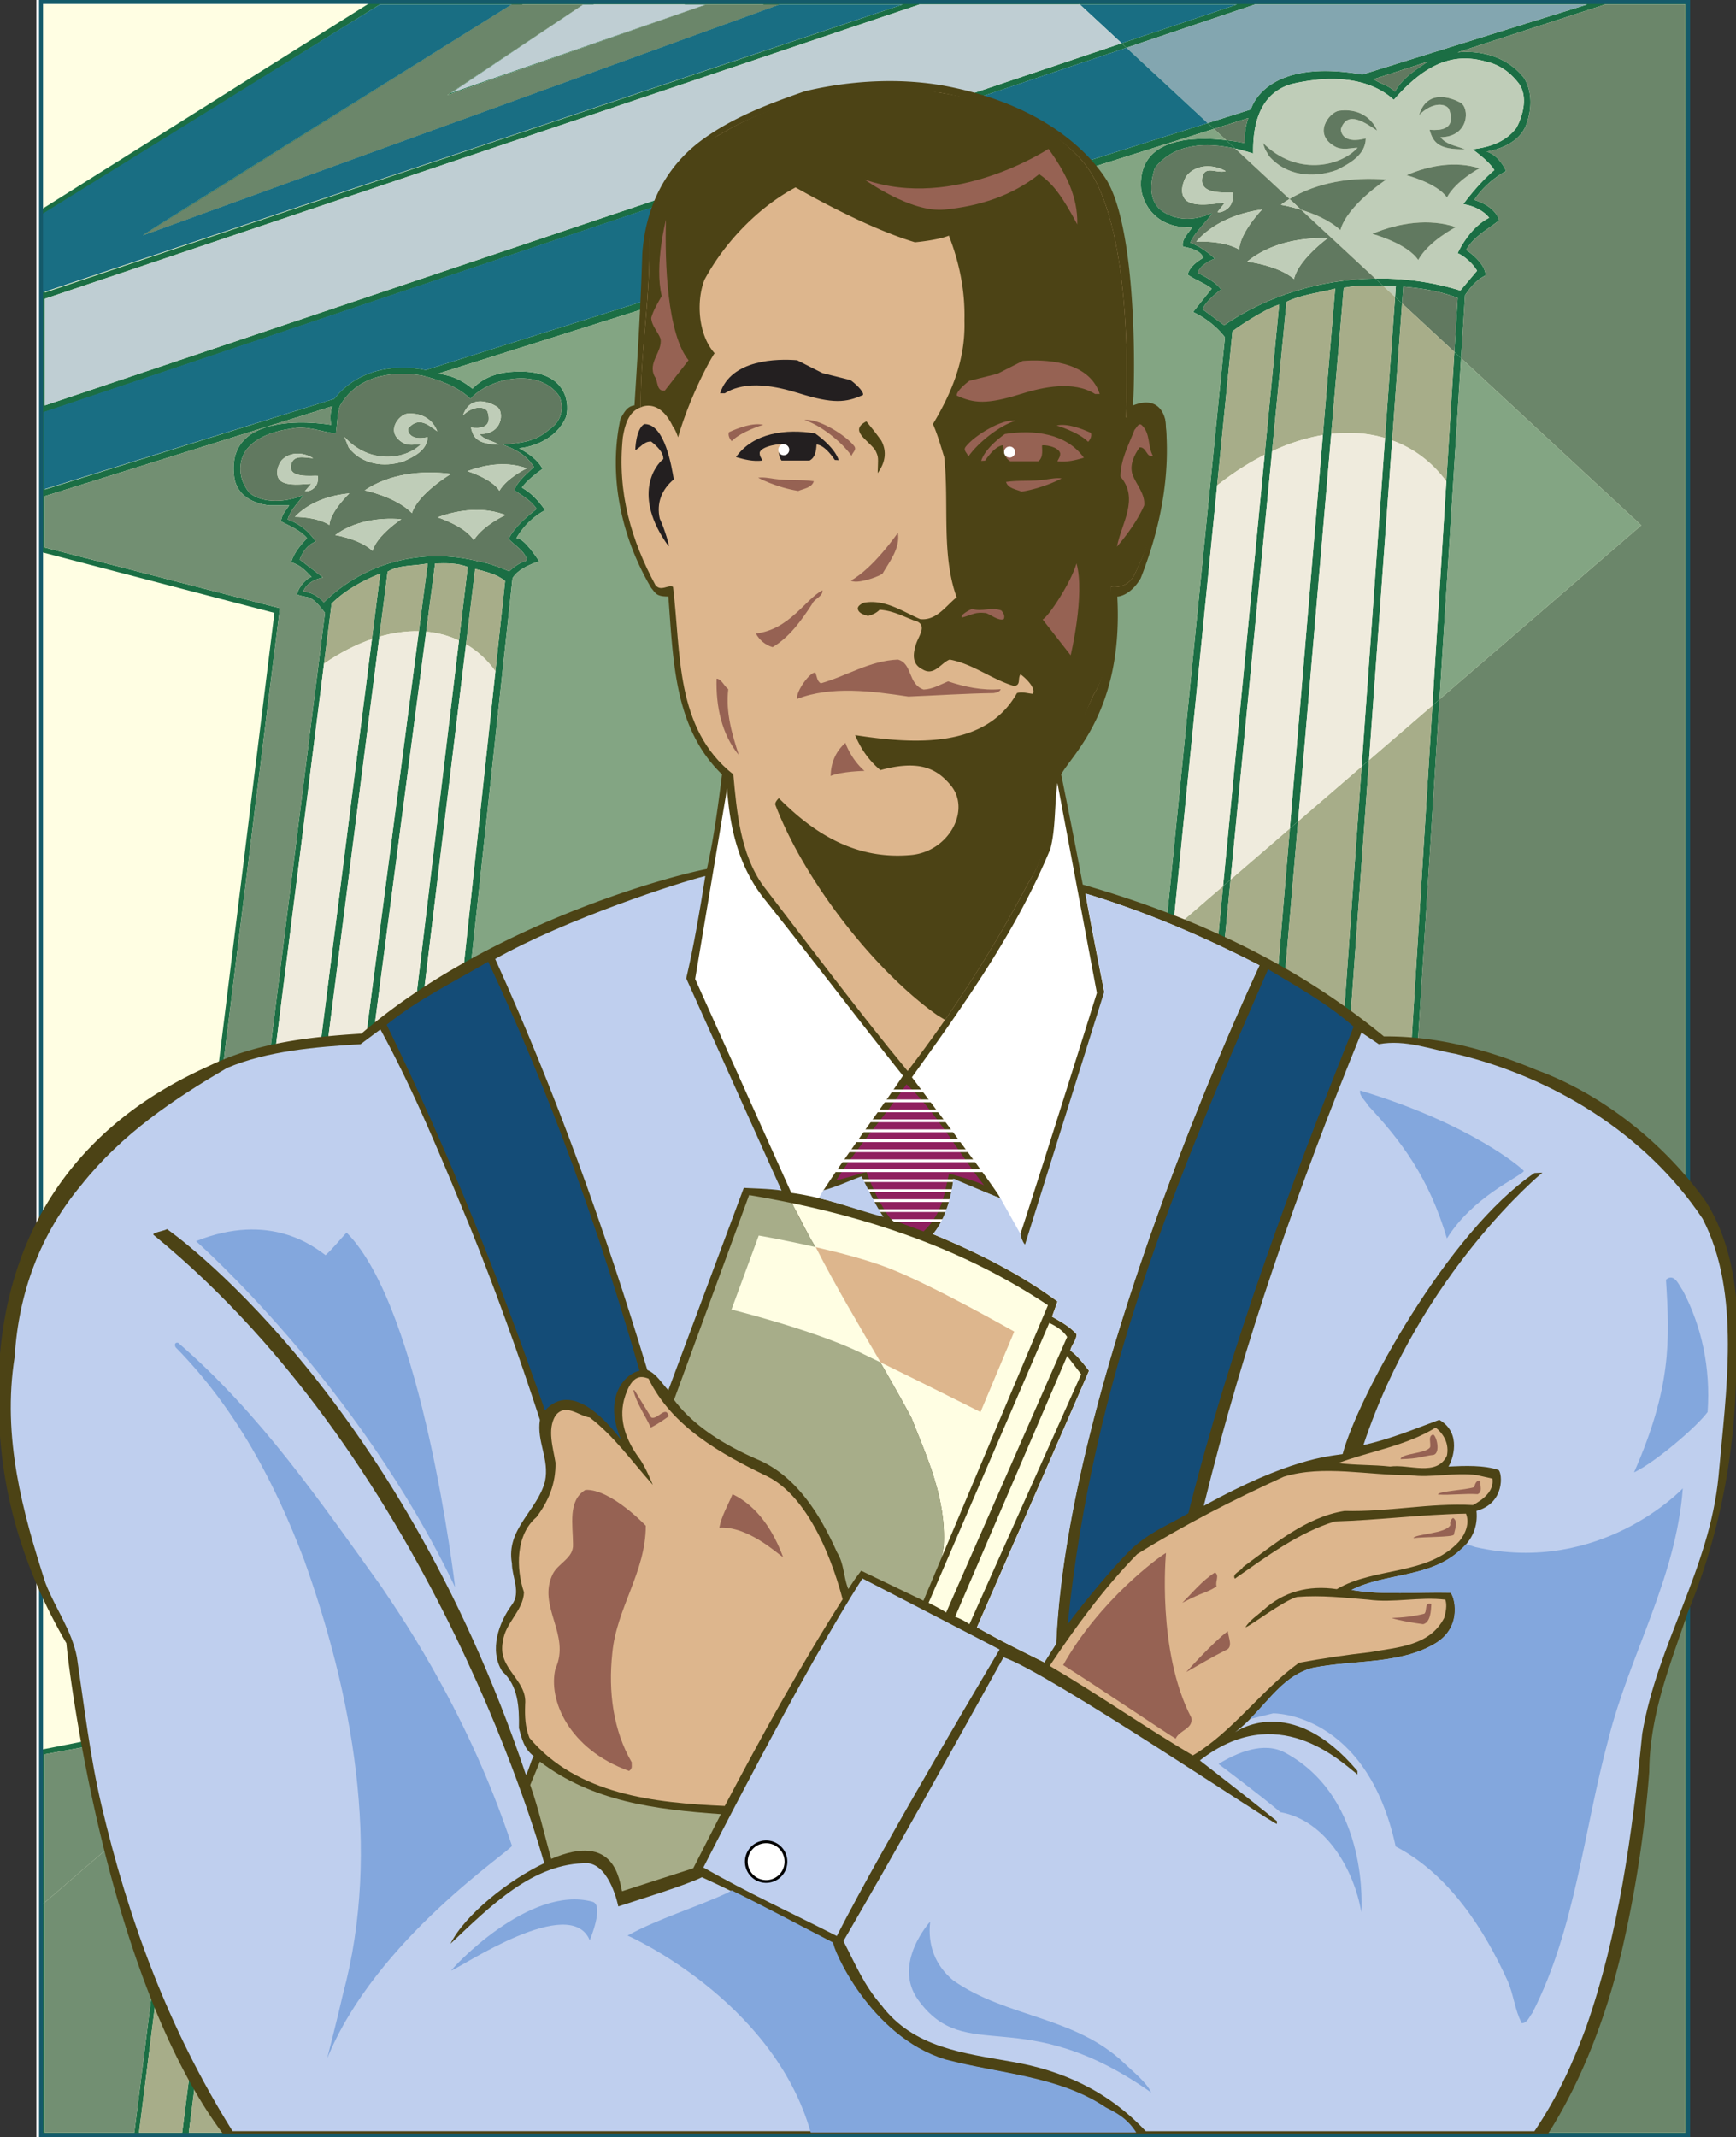
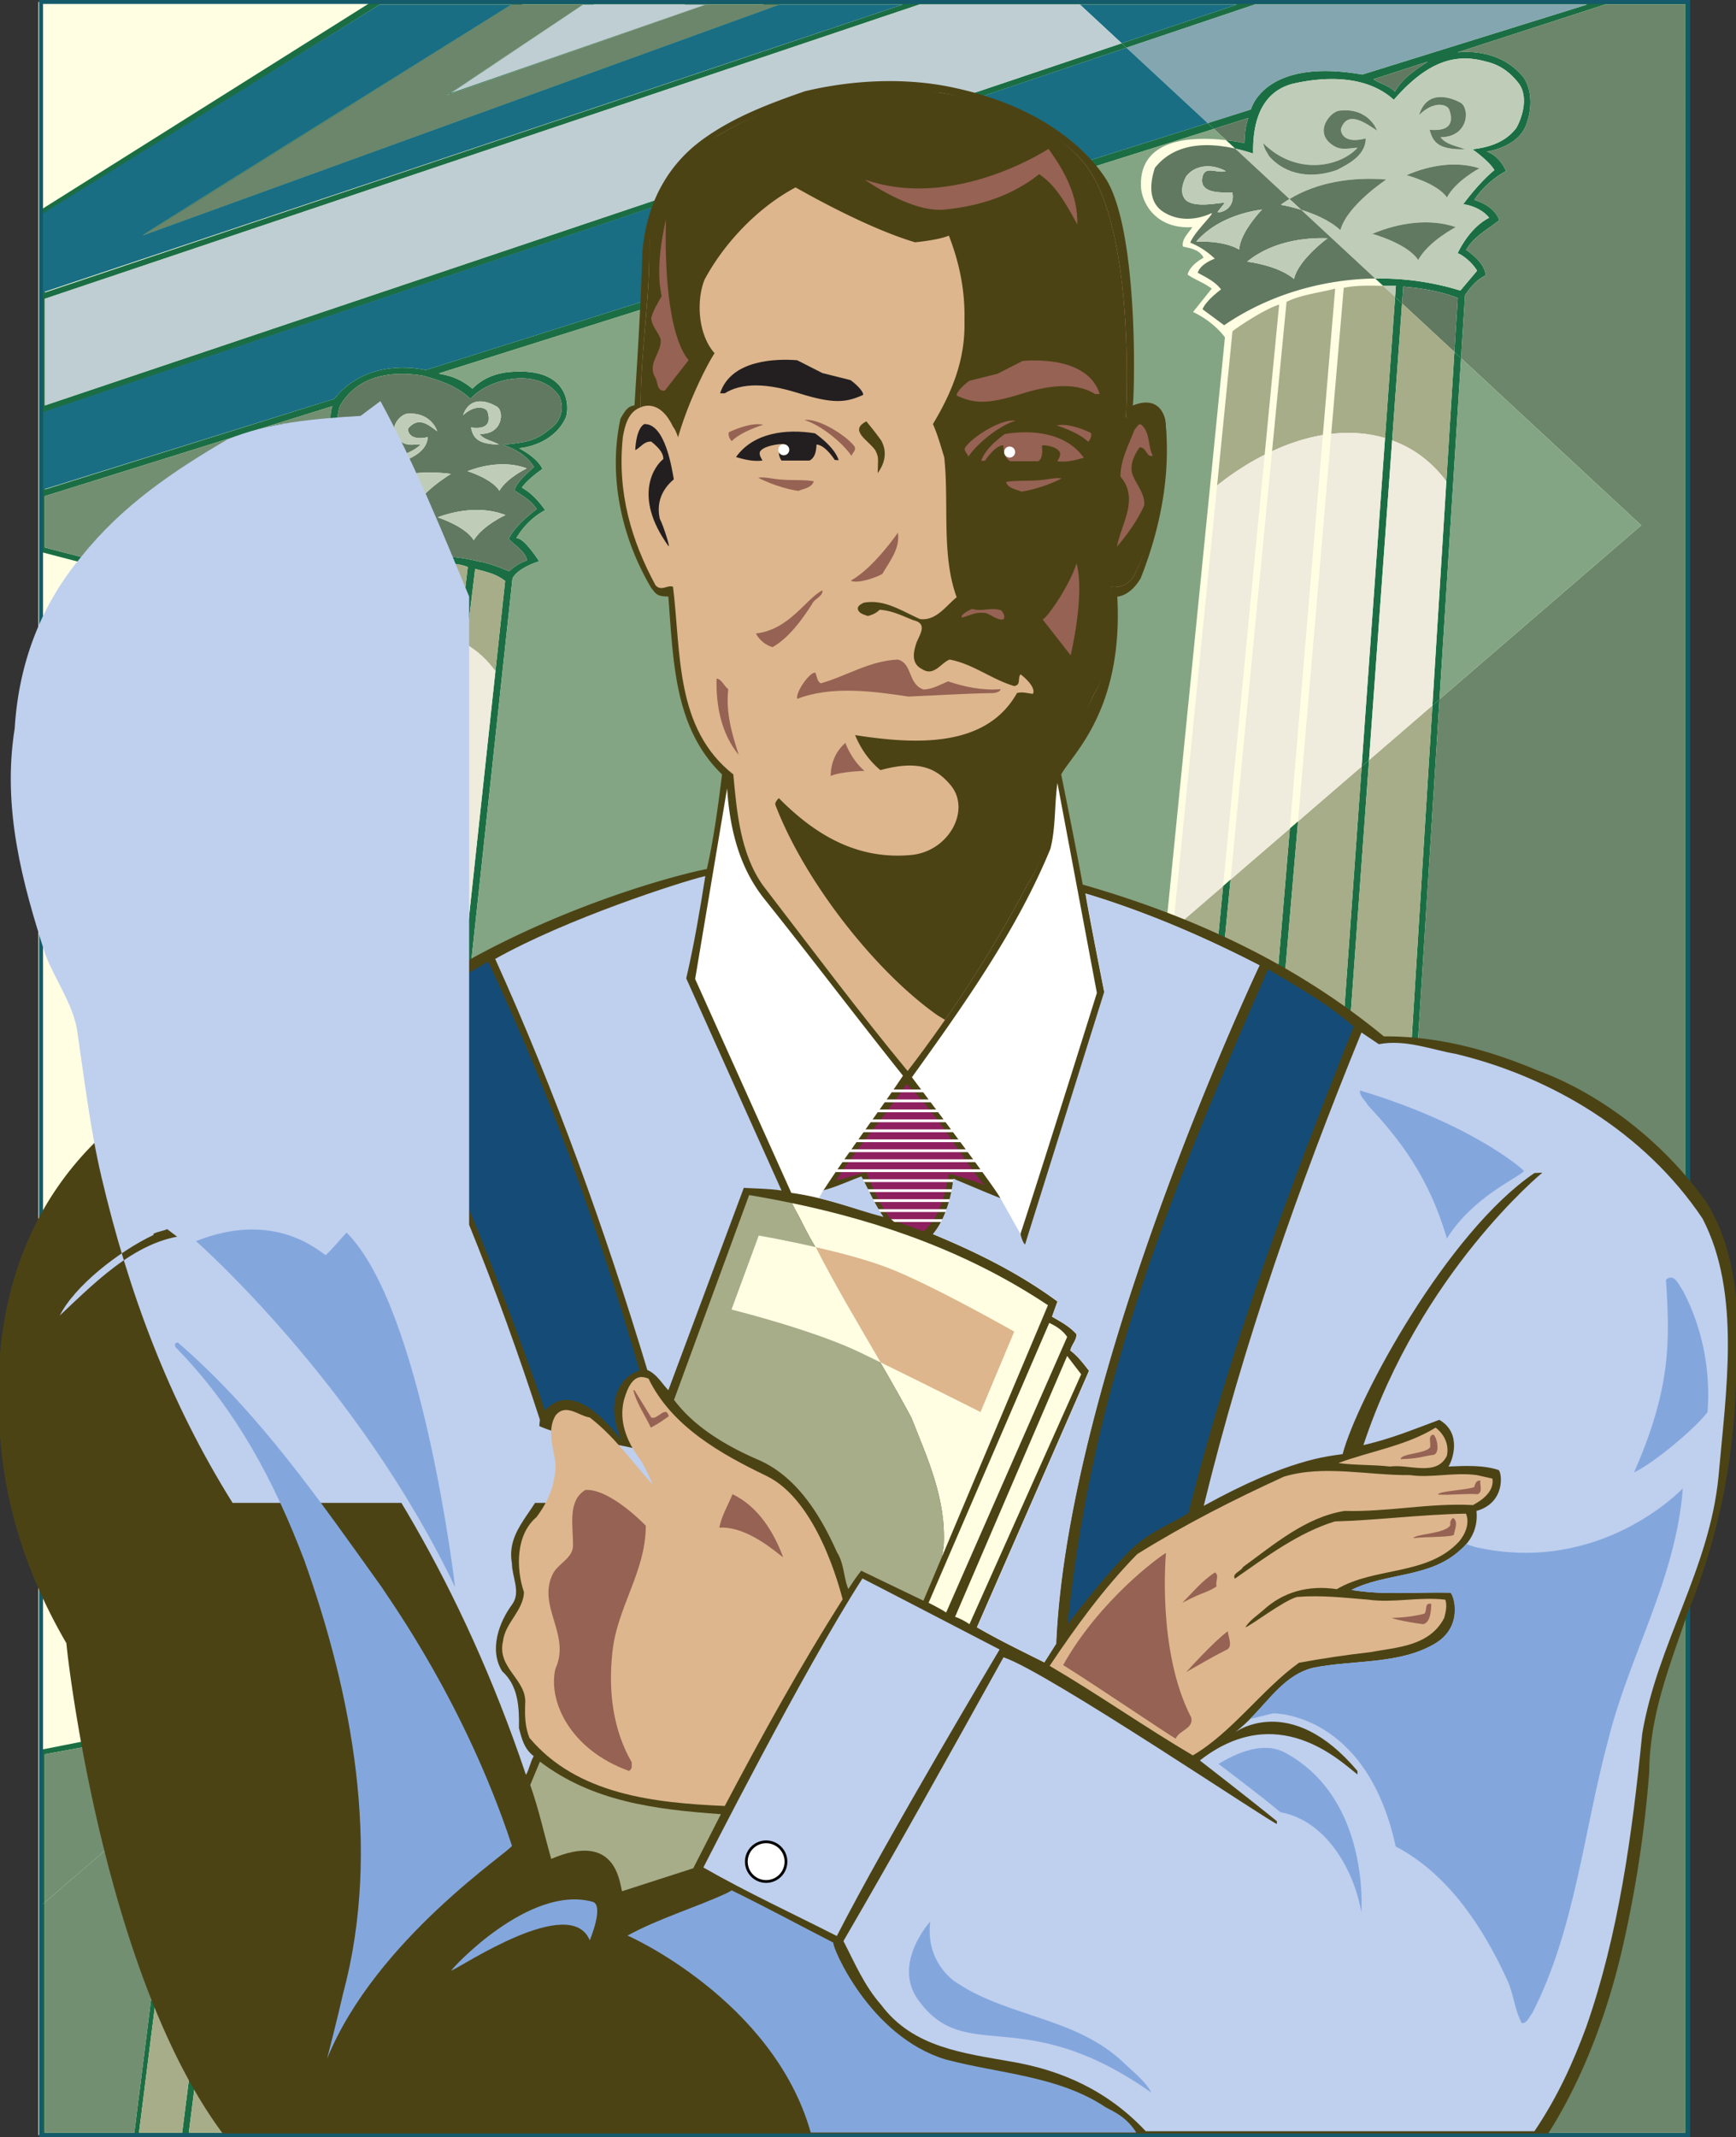
<svg xmlns="http://www.w3.org/2000/svg" width="439.5" height="540.77">
  <rect width="100%" height="100%" fill="#333333" stroke="none" />
  <defs>
    <clipPath id="a">
      <path d="M9 0h418v540.77H9Zm0 0" />
    </clipPath>
    <clipPath id="b">
      <path d="M9 0h419v540.77H9Zm0 0" />
    </clipPath>
    <clipPath id="c">
      <path d="M10 0h418v540.77H10Zm0 0" />
    </clipPath>
    <clipPath id="d">
      <path d="M9 0h419v540.77H9Zm0 0" />
    </clipPath>
    <clipPath id="e">
      <path d="M0 20h439.5v520H0Zm0 0" />
    </clipPath>
  </defs>
  <g clip-path="url(#a)">
    <path fill="#fffee3" d="M426.707.496V540.27H9.711V.496h416.996" />
  </g>
  <g clip-path="url(#b)">
-     <path fill="none" stroke="#fff" d="M426.707.496V540.27H9.711V.496Zm0 0" />
-   </g>
+     </g>
  <path fill="#fffee3" d="M77.152 455.04V137.362H11.156V455.04h65.996" />
  <g clip-path="url(#c)">
    <path fill="#1b6e44" d="m272.637.441.742.692h39.793l-29.203 9.816 1.215 1.13 32.515-10.946h84.125l-56.937 17.73c-24.922-4.383-28.203 8.832-28.203 8.832l-10.938 3.453 1.582 1.465 8.7-2.742c-.864 2.465-.864 4.188-.989 6.328a57.286 57.286 0 0 0-4.633-.734l2.301 2.133a48.12 48.12 0 0 1 4.55 1.261c-.245-12.804 5.567-16.449 9.9-17.632 8.472-1.97 18.913-2.168 25.71 4.039 8.961-10.293 16.153-11.723 23.445-9.653 3.446.785 6.106 2.758 8.274 5.614 2.266 3.25.984 8.078-.691 11.132-2.758 3.645-6.895 4.922-11.13 5.418 0 0 4.184 2.907 5.563 5.27-2.558 2.066-5.71 5.664-7.879 8.617 4.68.738 6.551 3.45 6.551 3.45-3.547 1.773-6.305 5.515-7.98 8.964 1.183.395 3.644 2.266 4.925 4.43l-4.234 5.023c-7-2.172-14.305-3.164-21.555-3.058l2.012 1.863c1.086.02 2.168.027 3.223.004l-.2 2.8 1.762 1.633.309-4.234c4.828.395 9.457 1.18 13.789 2.856l-.848 13.664 1.688 1.562 1.004-15.906c1.378-2.067 2.953-3.942 5.218-5.024-.097-2.66-3.054-5.171-4.926-6.453 1.973-3.449 5.418-5.144 8.375-7.511-.988-2.856-3.843-4.356-6.304-5.145 3.101-4.828 8.027-7.289 8.027-7.289s-1.601-3.941-4.926-4.926c0 0 7.633-.984 9.903-6.5 1.554-3.793 1.77-8.77-.496-12.215-4.137-5.222-10.637-6.996-16.746-6.402l37.335-12.117h20.29v538.523h-85.106l22.899-362.687-1.797 1.55-22.45 361.126h-18.714l25.117-347.29-1.871 1.61-24.625 345.68h-19.899l28.422-331.797-2.074 1.793-27.727 330.004h-18.027l30.742-317.063-1.89 1.629-30.426 315.434h-12.61l30.336-304.485-1.972 1.703-30.27 302.793H87.398l14.7-136.5-1.965 1.696-14.508 134.804H72.328l15.004-123.77-1.73 1.493-14.653 122.277H58.141l14.562-111.152-1.95 1.68L56.47 539.656H47.8l12.836-100.754-1.918 1.657-12.594 99.097H35.191l11.141-88.418-1.375 1.184-10.95 87.234H11.353v-58.261l-.786.68v58.366h416.77v-540Zm80.527 22.754c-1.578-1.574-3.644-1.968-5.418-3.148l13.691-4.434c-3.152 2.168-6.304 4.04-8.273 7.582" />
  </g>
  <path fill="#617960" d="M315.04 36.2c.124-2.141.124-3.864.987-6.329l-8.699 2.742 3.078 2.852c1.754.207 3.348.472 4.633.734" />
  <path fill="#231f20" d="M87.398 539.656h177.305l30.27-302.793-192.875 166.293-14.7 136.5" />
  <path fill="#196e83" d="M313.172 1.133h-39.793l10.59 9.816zm0 0" />
  <path fill="#83a6b0" d="M316.684 27.695s3.28-13.215 28.203-8.832l56.937-17.73H317.7l-32.515 10.945 20.562 19.07 10.938-3.453" />
  <path fill="#6b866a" d="m364.438 176.969-22.899 362.687h85.106V1.133h-20.29L369.02 13.25c6.109-.594 12.609 1.18 16.746 6.402 2.265 3.446 2.05 8.422.496 12.215-2.27 5.516-9.903 6.5-9.903 6.5 3.325.985 4.926 4.926 4.926 4.926s-4.926 2.46-8.027 7.289c2.46.79 5.316 2.29 6.304 5.145-2.957 2.367-6.402 4.062-8.375 7.511 1.872 1.282 4.829 3.793 4.926 6.453-2.265 1.082-3.84 2.957-5.218 5.024L369.89 90.62l45.625 42.309-51.079 44.039" />
  <path fill="#bfcdb8" d="M350.965 45.426s-9.902 6.504-11.625 12.804c-2.719-2.535-6.738-4.171-9.945-5.156l18.761 17.399c7.25-.106 14.555.886 21.555 3.058l4.234-5.023c-1.28-2.164-3.742-4.035-4.925-4.43 1.675-3.45 4.433-7.191 7.98-8.965 0 0-1.871-2.71-6.55-3.449 2.167-2.953 5.32-6.55 7.878-8.617-1.379-2.363-5.562-5.27-5.562-5.27 4.234-.496 8.37-1.773 11.129-5.418 1.675-3.054 2.957-7.882.69-11.132-2.167-2.856-4.827-4.829-8.272-5.614-7.293-2.07-14.485-.64-23.446 9.653-6.797-6.207-17.238-6.008-25.71-4.04-4.333 1.184-10.145 4.829-9.9 17.633a48.602 48.602 0 0 0-4.55-1.261l13.762 12.761c7.008-4.257 15.867-5.644 24.496-4.933zm18.746-19.473c2.465 1.332 2.215 8.719-5.024 8.77 1.477 1.87 3.547 2.043 6.208 3.054-6.602.098-8.079-1.625-8.965-4.925 6.797.59 5.515-3.645 4.925-5.223-.69-1.379-4.039-2.067-7.585 1.476 2.07-6.746 8.277-4.32 10.44-3.152zm4.824 16.633s-5.976 3.172-8.223 7.383c-2.48-3.649-10.222-5.637-10.222-5.637 5.93-2.59 12.605-3.613 18.445-1.746zM368.57 57.46s-6.89 3.535-9.53 8.324c-2.782-4.219-11.614-6.613-11.614-6.613 6.828-2.875 14.488-3.942 21.144-1.711zm-48.8-21.262c8.324 8.324 19.406 6.11 23.937 1.184-1.676 0-3.812.75-5.715-.297-5.715-3.152-1.527-8.57.938-9.063 7.632-.984 9.703 5.024 9.703 5.024-2.809-1.82-7.488-5.39-9.164-.395 0 1.38 1.183 3.746 6.304 2.368-.097 4.234-4.039 6.3-7.289 7.976-6.007 2.168-12.804 1.578-17.238-3.547-.492-1.082-.91-1.082-1.476-3.25" />
  <path fill="#617960" d="M353.164 23.195c1.969-3.543 5.121-5.414 8.274-7.582l-13.692 4.434c1.774 1.18 3.84 1.574 5.418 3.148m13.691 4.434c.59 1.578 1.872 5.812-4.925 5.223.886 3.3 2.363 5.023 8.965 4.925-2.66-1.011-4.73-1.183-6.207-3.054 7.238-.051 7.488-7.438 5.023-8.77-2.164-1.168-8.371-3.594-10.441 3.152 3.546-3.543 6.894-2.855 7.585-1.476m-28.371 15.367c3.25-1.676 7.192-3.742 7.29-7.976-5.122 1.378-6.305-.989-6.305-2.368 1.676-4.996 6.355-1.425 9.164.395 0 0-2.07-6.008-9.703-5.024-2.465.493-6.653 5.91-.938 9.063 1.903 1.047 4.04.297 5.715.297-4.531 4.926-15.613 7.14-23.937-1.184.566 2.168.984 2.168 1.476 3.25 4.434 5.125 11.23 5.715 17.238 3.547m12.481 2.43c-8.63-.711-17.488.676-24.496 4.933l2.926 2.715c3.207.985 7.226 2.621 9.945 5.156 1.723-6.3 11.625-12.804 11.625-12.804m15.348 4.543c2.246-4.211 8.222-7.383 8.222-7.383-5.84-1.867-12.515-.844-18.445 1.746 0 0 7.742 1.988 10.223 5.637m-7.273 15.816c2.64-4.789 9.53-8.324 9.53-8.324-6.656-2.23-14.316-1.164-21.144 1.71 0 0 8.832 2.395 11.613 6.614" />
  <path fill="#728f72" d="M11.352 539.656h22.656l10.949-87.234-33.605 28.973v58.261" />
  <path fill="#a7ad89" d="M47.8 539.656h8.669l14.285-109.472-10.117 8.718L47.8 539.656" />
  <path fill="#fff" d="M58.14 539.656h12.81L85.601 417.38l-12.899 11.125L58.14 539.657m14.188-.001h13.297l14.508-134.804-12.801 11.035-15.004 123.77" />
  <path fill="#a7ad89" d="M35.191 539.656h10.934l12.594-99.097-12.387 10.68-11.14 88.417" />
  <path fill="#bfcdb8" d="M353.39 72.34a80.639 80.639 0 0 1-3.222-.004l3.023 2.805.2-2.801" />
  <path fill="#617960" d="M369.05 75.395c-4.331-1.676-8.96-2.461-13.788-2.856l-.309 4.234 13.25 12.286.848-13.664" />
  <path fill="#a7ad89" d="M300.2 539.645h19.898l24.625-345.68-16.102 13.883L300.2 539.645m21.277 0h18.714l22.45-361.125-16.047 13.835-25.117 347.29m-40.684 0h18.027l27.727-330.004-15.012 12.941-30.742 317.063m-14.183 0h12.609l30.426-315.434-12.7 10.95-30.336 304.484" />
  <path fill="#1b6e44" d="m344.723 193.965 1.87-1.61 5.852-80.906 2.508-34.676-1.762-1.632-2.546 35.707-5.922 83.117m17.917-15.445 1.798-1.551 5.453-86.348-1.688-1.562-2.035 32.742-3.527 56.719M11.352 443.91l24.035-4.433 35.46-285.567-59.495-15.363v-13.004l72.796-22.754s-.84 1.945-.296 4.727c0 0-27.016-4.875-24.551 13.226.636 4.676 4.949 6.77 8.988 7.164h4.926c-.887 1.281-1.973 2.465-2.07 4.04 2.265 1.183 4.828 2.167 6.601 4.238-1.773 1.87-3.351 3.742-4.039 6.105 2.266.691 3.398 1.82 5.172 3.695-.984.196-3.203 2.215-3.695 4.43 2.957 1.234 3.203-.492 7.093 4.68l-37.32 297.328 1.375-1.184 35.703-283.3 1.914-15.208c3.645-3.546 7.883-5.812 12.313-7.585l-2.102 16.558L58.72 440.56l1.918-1.657L96.039 161.11l2.098-16.457c2.953-1.773 6.699-1.379 10.144-2.066l-2.238 17.144-35.29 270.454 1.95-1.68 35.192-268.668 2.257-17.25c2.957-.102 5.813-.102 8.274.887l-2.23 18.601L85.601 417.38l1.73-1.492 30.656-252.871 2.309-19.051c2.66.687 5.418 1.277 7.586 3.05l-2.457 22.84-25.293 234.997 1.965-1.696 27.656-256.828c1.578-2.808 6.75-4.285 6.75-4.285s-3.793-6.059-5.766-5.86c0 0 2.317-4.484 7.29-7.093-1.77-2.461-3.348-4.235-5.91-5.715 1.378-1.871 3.35-3.348 5.222-4.727-1.082-2.265-3.742-4.039-5.91-5.222 4.726-.492 9.75-3.051 11.82-7.781.887-2.266 1.379-12.856-14.184-11.524-3.503.3-6.894 1.574-9.457 4.234-4.039-3.347-7.191-3.449-8.57-3.84l196.29-61.902-1.583-1.465-197.957 62.48c-8.375-1.773-17.633.196-23.148 7.29l-73.29 22.95v-19.602l273.833-92.188-1.215-1.129-272.617 91.645V75.602l221.437-74.47h40.59l-.742-.69H94.097l-83.53 52.503v86.782l58.902 15.367L34.5 438l-23.934 4.727v39.347l.786-.68zm73.683-334.226c.492-3.84.293-4.434.985-6.895 4.234-7.488 12.511-9.062 20.785-7.781 4.21 1.105 8.765 2.558 12.312 5.91 4.531-5.223 17.387-8.129 22.457-.691 1.453 3.152.395 6.601-2.558 8.472-3.25 2.856-6.207 3.301-11.625 3.84 3.203 1.184 5.91 2.66 7.78 5.617-1.573 1.574-4.331 3.692-4.925 5.91 1.973 1.38 4.238 2.563 5.617 4.727-2.367 1.871-5.715 4.633-7.093 7.586 1.578 1.676 4.164 3.055 4.656 5.418-1.281.441-2.586.984-4.531 2.762 0 0-5.028-2.16-7.614-2.465-14.281-3.649-28.957.195-39.3 10.34 0 0-1.997-2.512-5.196-2.758 0 0 .738-2.707 5-3.543l-5.91-4.535c.59-1.774 2.066-3.84 4.035-4.532 0 0-2.14-3.89-7.066-5.613.617-2.707 3.918-5.418 3.816-6.156-3.84 1.773-10.195 2.242-13.543-.617-1.476-1.871-2.71-4.43-2.094-7.754.989-5.332 7.364-7.735 12.485-8.422 4.137-.988 7.683.785 11.527 1.18zM173.492 1.133l-52.812 19.07 29.664-19.07Zm-25.808 0-34.477 22.953 65.504-22.953h14.68L44.648 55.508l87.668-54.375zM11.352 54.129 96.164 1.133h33.395S36.176 59.25 36.176 59.547L197.328 1.133h31.227L11.352 74.023V54.13" />
-   <path fill="#1b6e44" d="M288.84 47.035c.117 4.278 3.793 11.031 13.004 10.442-.989 1.578-2.758 3.054-2.367 4.925 2.101.426 4.238.836 5.222 2.809-1.578.887-3.547 2.312-4.039 4.281 1.969 1.38 4.235 2.07 6.106 3.547l-4.727 5.91c5.367 2.512 8.078 6.406 8.078 6.406l-15.144 151.508 1.972-1.703 11.192-112.328 3.883-38.965c-.098-.101 7.484-5.418 11.82-6.797l-3.668 37.996-10.527 109.145 1.89-1.629 10.512-108.41 3.664-37.793c3.84-1.871 8.273-2.266 12.312-3.348l-3.113 37.051-8.363 99.559 2.074-1.793 8.402-98.055 3.168-36.957c3.13-.676 6.598-.555 9.977-.5l-2.012-1.863c-13.765.199-27.332 4.343-38.238 11.828l-5.465-4.04c.785-2.167 4.68-5.023 4.68-5.023-1.578-2.07-3.844-3.054-5.91-4.234.785-2.367 4.332-3.547 4.332-3.547-1.871-1.773-3.942-3.152-6.207-4.039.886-2.563 5.91-7.191 5.418-7.488-3.645 1.675-8.211 2.238-12.211-.293-3.895-2.465-3.45-7.324-2.168-11.164 4.957-6.262 12.965-6.524 20.32-4.875l-2.3-2.133c-8.852-1.031-21.895-.39-21.567 11.57" />
  <path fill="#83a583" d="M119.61 98.355c2.562-2.66 5.953-3.933 9.456-4.234 15.563-1.332 15.07 9.258 14.184 11.524-2.07 4.73-7.094 7.289-11.82 7.78 2.168 1.184 4.828 2.958 5.91 5.223-1.871 1.38-3.844 2.856-5.223 4.727 2.563 1.48 4.14 3.254 5.91 5.715-4.972 2.61-7.289 7.094-7.289 7.094 1.973-.2 5.766 5.859 5.766 5.859s-5.172 1.477-6.75 4.285l-27.656 256.828 192.875-166.293 15.144-151.508s-2.71-3.894-8.078-6.406l4.727-5.91c-1.871-1.477-4.137-2.168-6.106-3.547.492-1.969 2.461-3.394 4.04-4.281-.985-1.973-3.122-2.383-5.223-2.809-.391-1.87 1.378-3.347 2.367-4.925-9.211.59-12.887-6.164-13.004-10.442-.328-11.96 12.715-12.601 21.566-11.57l-3.078-2.852L111.04 94.516c1.379.39 4.531.492 8.57 3.84" />
  <path fill="#196e83" d="M197.328 1.133 36.176 59.547c0-.297 93.383-58.414 93.383-58.414H96.164L10.676 54.148v19.899L228.555 1.133h-31.227" />
  <path fill="#6b866a" d="M197.328 1.133h-18.617l-65.504 22.953 34.477-22.953h-18.125L36.176 59.547 197.328 1.133" />
  <path fill="#bfced3" d="M178.71 1.133h-31.026l-33.59 22.457zM11.352 75.602v26.992l272.617-91.645-10.59-9.816h-40.59L11.352 75.602" />
  <path fill="#196e83" d="m11.004 123.867 73.637-22.949c5.515-7.094 14.773-9.063 23.148-7.29l197.957-62.48-20.562-19.07-274.18 92.188v19.601" />
  <path fill="#83a583" d="M415.516 132.93 369.89 90.62l-5.454 86.348zm0 0" />
  <path fill="#617960" d="M292.387 42.473c-1.282 3.84-1.727 8.699 2.168 11.164 4 2.531 8.566 1.968 12.21.293.493.297-4.53 4.925-5.417 7.488 2.265.887 4.336 2.266 6.207 4.039 0 0-3.547 1.18-4.332 3.547 2.066 1.18 4.332 2.164 5.91 4.234 0 0-3.895 2.856-4.68 5.024l5.465 4.039c10.906-7.485 24.473-11.63 38.238-11.828l-18.761-17.399c-2.895-.886-5.125-1.246-5.125-1.246a29.898 29.898 0 0 1 2.199-1.469l-13.762-12.761c-7.355-1.649-15.363-1.387-20.32 4.875zm43.715 17.82s-7.403 5.383-8.5 10.312c-4.172-3.535-11.872-4.386-11.872-4.386 5.43-4.45 12.97-6.184 20.372-5.926zm-22.375 2.863c-4.114-2.422-10.868-2.011-10.868-2.011 4.012-4.637 10.243-7.247 16.653-8.125 0 0-5.57 5.73-5.785 10.136zm-1.739-14.445c.836 4.187-3.152 5.316-3.742 4.926l1.871-2.367c-2.562.199-7.586 1.28-9.851-.59-1.38-1.38-1.23-3.45-.098-5.813 1.477-2.363 5.516-4.039 10.145-1.574-2.168.738-5.258-1.617-5.91 1.574-.934 4.582 6.007 3.742 7.585 3.844" />
  <path fill="#bfcdb8" d="M310.313 43.293c-4.63-2.465-8.668-.79-10.145 1.574-1.133 2.363-1.281 4.434.098 5.813 2.265 1.87 7.289.789 9.851.59l-1.871 2.367c.59.39 4.578-.739 3.742-4.926-1.578-.102-8.52.738-7.586-3.844.653-3.191 3.742-.836 5.91-1.574m13.958 8.535s2.23.36 5.125 1.246l-2.926-2.715c-.754.461-1.492.946-2.2 1.47m-21.409 9.316s6.753-.41 10.867 2.011c.214-4.406 5.785-10.136 5.785-10.136-6.41.878-12.64 3.488-16.653 8.125m24.743 9.46c1.097-4.93 8.5-10.312 8.5-10.312-7.403-.258-14.942 1.477-20.372 5.926 0 0 7.7.851 11.872 4.386" />
  <path fill="#617960" d="M73.508 108.504c-5.121.687-11.496 3.09-12.485 8.422-.617 3.324.618 5.883 2.094 7.754 3.348 2.86 9.703 2.39 13.543.617.102.738-3.2 3.45-3.816 6.156 4.926 1.723 7.066 5.613 7.066 5.613-1.969.692-3.445 2.758-4.035 4.532l5.91 4.535c-4.262.836-5 3.543-5 3.543 3.2.246 5.195 2.758 5.195 2.758 10.344-10.145 25.02-13.989 39.301-10.34 2.586.304 7.614 2.465 7.614 2.465 1.945-1.778 3.25-2.32 4.53-2.762-.491-2.363-3.077-3.742-4.655-5.418 1.378-2.953 4.726-5.715 7.093-7.586-1.379-2.164-3.644-3.348-5.617-4.727.594-2.218 3.352-4.336 4.926-5.91-1.871-2.957-4.578-4.433-7.781-5.617 5.418-.539 8.375-.984 11.625-3.84 2.953-1.87 4.011-5.32 2.558-8.472-5.07-7.438-17.926-4.532-22.457.691-3.547-3.352-8.101-4.805-12.312-5.91-8.274-1.281-16.551.293-20.785 7.781-.692 2.461-.493 3.055-.985 6.895-3.844-.395-7.39-2.168-11.527-1.18zm20.808 30.894c-3.238-3.02-9.433-4.003-9.433-4.003 4.562-3.391 10.726-4.504 16.707-4.012 0 0-6.195 4.07-7.274 8.015zm25.621-2.699c-2.085-3.52-9.14-5.797-9.14-5.797 5.633-2.062 11.871-2.632 17.172-.574 0 0-5.711 2.598-8.031 6.371zm13.426-18.18s-4.957 2.34-6.937 5.66c-1.867-3.046-8.055-4.949-8.055-4.949 4.895-1.87 10.34-2.44 14.992-.71zm-7.566-15.617c1.941 1.168 1.46 7.137-4.399 6.903 1.125 1.57 3.512 1.761 4.907 2.707-5.344-.172-6.477-1.625-7.067-4.328 5.477.738 4.602-2.739 4.184-4.036-.504-1.14-3.188-1.828-6.192.907 1.93-5.383 6.86-3.184 8.567-2.153zm-21.508 26.934c-4-4.102-11.95-5.758-11.95-5.758 6.102-4.101 14.141-5.164 21.84-4.16 0 0-8.257 4.883-9.89 9.918zm2.25-17.39c-1.355-.063-3.117.464-4.613-.458-4.504-2.765-.906-6.992 1.101-7.297 6.215-.504 7.66 4.438 7.66 4.438-2.203-1.582-4.687-3.899-7.398-.668-.05 1.113.816 3.07 5.012 2.152-.242 3.422-3.508 4.946-6.203 6.176-4.942 1.523-10.418.785-13.813-3.527-.355-.895-.418-1.016-1.07-2.684 6.418 7.05 15.469 5.68 19.324 1.867zm-18.094 12.413s-4.726 4.426-5.066 7.985c-3.238-2.117-8.719-2.043-8.719-2.043 3.422-3.602 8.563-5.473 13.785-5.942zm-8.004-4.457c.52 3.418-2.754 4.184-3.214 3.84l1.605-1.84c-2.082.063-6.187.746-7.95-.855-1.062-1.168-.87-3.024.141-4.703 1.286-1.86 4.622-3.059 8.27-.89-2.262-.138-4.938-.974-5.586 1.585-.934 3.672 5.465 2.723 6.734 2.863" />
  <path fill="#728f72" d="M75.184 150.414c.492-2.215 2.71-4.234 3.695-4.43-1.774-1.875-2.906-3.004-5.172-3.695.688-2.363 2.266-4.234 4.04-6.105-1.774-2.07-4.337-3.055-6.602-4.239.097-1.574 1.183-2.757 2.07-4.039h-4.926c-4.039-.394-8.352-2.488-8.988-7.164-2.465-18.101 24.55-13.226 24.55-13.226-.542-2.782.297-4.727.297-4.727l-72.796 22.754v13.004l59.496 15.363-35.461 285.567-24.035 4.433v37.485l33.605-28.973 37.32-297.328c-3.89-5.172-4.136-3.446-7.093-4.68" />
  <path fill="#a7ad89" d="M108.281 142.586c-3.445.687-7.191.293-10.144 2.066l-2.098 16.457c3.402-.98 6.766-1.46 10.004-1.379l2.238-17.144m10.145.887c-2.461-.989-5.317-.989-8.274-.887l-2.257 17.25c2.906.27 5.699 1.004 8.3 2.238l2.23-18.601m7.001 26.382 2.457-22.84c-2.168-1.773-4.926-2.363-7.586-3.05l-2.309 19.05c2.961 1.731 5.434 4.06 7.438 6.84m-29.164-24.71c-4.43 1.773-8.668 4.039-12.313 7.585l-1.914 15.208c3.973-2.739 8.063-4.844 12.125-6.235l2.102-16.558" />
  <path fill="#efebdd" d="M96.04 161.11 60.636 438.901l10.117-8.718 35.289-270.454c-3.238-.082-6.602.399-10.004 1.38m11.857-1.273L72.703 428.504l12.899-11.125 30.593-255.305c-2.601-1.234-5.394-1.969-8.3-2.238m10.093 3.18-30.656 252.87 12.8-11.034 25.294-234.997c-2.004-2.78-4.477-5.109-7.438-6.84m-35.953 4.923-35.703 283.3 12.387-10.68L94.16 161.704c-4.062 1.39-8.152 3.496-12.125 6.235" />
  <path fill="#a7ad89" d="m340.191 72.836-3.168 36.957c4.739-.543 9.332-.219 13.622 1.055l2.546-35.707-3.023-2.805c-3.379-.055-6.848-.176-9.977.5m16.946 40.797c3.566 2.078 6.574 4.855 9.031 8.168l2.035-32.742-13.25-12.286-2.508 34.676a29.172 29.172 0 0 1 4.692 2.184m-19.114-40.602c-4.039 1.082-8.472 1.477-12.312 3.348l-3.664 37.793c4.305-1.992 8.633-3.383 12.863-4.09l3.113-37.05M323.84 77.07c-4.336 1.38-11.918 6.696-11.82 6.797l-3.883 38.965c3.918-3.102 7.96-5.707 12.035-7.766l3.668-37.996" />
  <path fill="#efebdd" d="m337.023 109.793-8.402 98.055 16.102-13.883 5.922-83.117c-4.29-1.274-8.883-1.598-13.622-1.055m20.114 3.84a29.172 29.172 0 0 0-4.692-2.184l-5.851 80.906 16.047-13.835 3.527-56.72c-2.457-3.312-5.465-6.09-9.031-8.167m-35.09.539-10.512 108.41 15.012-12.941 8.363-99.559c-4.23.707-8.558 2.098-12.863 4.09m-13.91 8.66L296.945 235.16l12.7-10.95 10.527-109.144c-4.074 2.059-8.117 4.664-12.035 7.766" />
  <path fill="#bfcdb8" d="M123.422 104.148c.418 1.297 1.293 4.774-4.184 4.036.59 2.703 1.723 4.156 7.067 4.328-1.395-.946-3.782-1.137-4.907-2.707 5.86.234 6.34-5.735 4.399-6.903-1.707-1.03-6.637-3.23-8.567 2.153 3.004-2.735 5.688-2.047 6.192-.907m-21.324 12.642c2.695-1.231 5.96-2.755 6.203-6.177-4.196.918-5.063-1.039-5.012-2.152 2.711-3.23 5.195-.914 7.399.668 0 0-1.446-4.942-7.66-4.438-2.008.305-5.606 4.532-1.102 7.297 1.496.922 3.258.395 4.613.457-3.855 3.813-12.906 5.184-19.324-1.867.652 1.668.715 1.79 1.07 2.684 3.395 4.312 8.871 5.05 13.813 3.527m-22.805-.836c-3.648-2.168-6.984-.969-8.27.89-1.011 1.68-1.203 3.536-.14 4.704 1.762 1.601 5.867.918 7.949.855l-1.605 1.84c.46.344 3.734-.422 3.214-3.84-1.27-.14-7.668.809-6.734-2.863.648-2.559 3.324-1.723 5.586-1.586m13.047 8.125s7.95 1.656 11.95 5.758c1.632-5.035 9.89-9.918 9.89-9.918-7.7-1.004-15.739.059-21.84 4.16m34.086.102c1.98-3.32 6.937-5.66 6.937-5.66-4.652-1.73-10.097-1.16-14.992.71 0 0 6.188 1.903 8.055 4.95m-15.629 6.722s7.055 2.278 9.14 5.797c2.32-3.773 8.032-6.37 8.032-6.37-5.301-2.06-11.54-1.49-17.172.573m-25.914 4.493s6.195.984 9.433 4.003c1.079-3.945 7.274-8.015 7.274-8.015-5.98-.492-12.145.62-16.707 4.012m-1.504-2.551c.34-3.559 5.066-7.985 5.066-7.985-5.222.47-10.363 2.34-13.785 5.942 0 0 5.48-.074 8.719 2.043" />
  <g clip-path="url(#d)">
    <path fill="none" stroke="#145a6a" d="M427.387.496V540.27h-417V.496Zm0 0" />
  </g>
  <g clip-path="url(#e)">
    <path fill="#4c4315" d="M280.156 45.547c8.078 13.496 7.121 53.531 6.63 57.078 6.241-2.563 7.902 2.023 8.206 3.602 1.578 13.988-1.379 27.875-6.203 40.09-2.723 4.628-5.926 4.652-5.926 4.652 1.563 28.86-11.445 39.875-14.203 45 0 0 3.68 18.12 5.45 27.87 27.484 7.884 53.488 19.7 76.242 38.419 13.988-.098 26.793 3.547 38.812 8.57 16.352 6.008 32.113 18.32 42.75 33.293 8.176 13.004 8.766 29.649 7.586 45.41-.594 20.688-4.73 40.387-12.215 58.512-4.336 13.004-9.652 25.61-9.754 40.387a302.016 302.016 0 0 1-6.894 45.015c-3.742 16.059-9.91 32.64-18.676 46.43H56.387c-30.63-41.14-39.57-122.672-39.57-124.05C8.147 400.948 2.241 384.77.366 367.261c-7.68-71.676 42.23-92.692 53.586-98.012 11.371-5.324 24.332-6.895 37.531-7.684 31.559-27.136 76.832-39.597 87.47-41.668 1.776-7.78 2.859-16.054 3.843-23.933-12.215-11.82-12.313-28.863-13.594-45.02-3.066 0-3.152-.785-4.332-2.164-7.293-12.312-11.035-27.879-7.781-42.851.883-1.477 1.672-3.153 3.543-3.348.789-12.61 1.578-25.02 1.972-38.316.786-11.43 5.516-21.871 15.266-28.961 7.883-5.715 16.844-9.063 25.906-12.215 11.528-2.758 24.723-3.559 36.84-1.082 28.457 5.808 38.063 21.273 39.54 23.539" />
  </g>
  <path fill="#ddb68d" d="M238.156 23.484c12.805 2.266 25.762 6.703 35.106 16.399 14.761 15.316 11.722 65.262 11.82 65.754 2.363-.2 6.957-2.957 8.531.492 1.38 13.887-.66 27.742-6.402 39.3-1.883 3.794-5.941 3.055-5.941 3.055-1.477 9.16.425 19.703-4.5 27.485-2.56 5.91-5.954 12.242-10.622 19.039-1.574 10.637-.015 19.574-5.828 28.437-8.668 16.453-18.816 32.313-30.535 47.578-12.61-15.265-24.527-31.226-36.644-46.988-5.715-8.074-6.602-18.515-7.489-28.07-14.773-11.625-13.199-30.637-15.265-47.48-1.38-.59-2.957 1.28-4.434-.395-6.008-11.13-9.754-23.344-8.273-37.43.492-2.957 1.379-6.504 4.53-7.586-.097-13.594 2.267-26.597 2.169-39.695 0-6.406 1.758-10.688 5.71-16.848 3.122-4.855 7.388-9.945 12.708-12.804 15.957-9.457 35.558-12.215 55.36-10.243" />
  <path fill="#4c4315" d="M170.387 108c.687.785 1.277 2.66 1.277 2.66 2.848-9.95 8.02-19.555 9.25-21.277-4.137-4.63-4.719-13.102-2.55-18.617 5.023-9.36 13.593-18.325 23.05-23.344 8.668 4.922 20.676 11.031 30.23 13.887 0 0 5.665-.493 8.583-1.676 2.558 6.601 4.136 13.691 3.937 21.472.297 9.954-3.25 18.325-7.976 26.204 1.18 2.66 1.968 5.515 2.855 8.375 1.281 11.718-.79 24.625 3.152 35.46-2.66 2.07-5.12 6.008-9.257 5.516-4.532-1.969-8.965-5.12-14.286-4.137-.59.297-1.574.79-1.476 1.575.195 1.086 1.578 1.48 2.558 1.773 1.086-.293 2.07-.687 2.957-1.574 3.153.195 5.813 1.574 8.57 2.66 3.84.887 1.372 3.832.688 5.91-.883 2.692-1.082 5.219 1.578 6.5 2.953 1.871 4.727-1.676 6.895-2.46 5.91 1.081 10.64 5.023 16.351 6.698 1.774-.296.79-1.875 1.579-2.957.39.196 4.039 3.153 3.152 4.926-1.281-.097-2.66-.594-4.04-.195-7.843 13.984-25.82 13-40.98 10.637 1.38 3.347 3.45 6.402 6.403 8.863 10.234-2.805 14.484-.082 17.73 3.746 5.309 6.254-.355 16.844-9.945 17.73-13.707 1.266-24.332-5.125-33.492-14.382 0 0-1.082.984-.887 1.675 7.484 19.602 25.5 42.356 41.074 53.29l1.883 1.136a330.45 330.45 0 0 0 21.07-34.629c5.813-8.863 4.735-16.84 6.309-27.476 4.668-6.797 7.582-14.09 10.14-20 4.926-7.782 4.419-17.797 4.5-27.485 0 0 4.06.739 5.942-3.054 5.742-11.559 9.16-25.317 7.781-39.203-1.574-3.45-4.492-3.055-9.91-.59-.098-.492 2.941-50.438-11.82-65.754-9.344-9.696-19.54-13.871-35.106-16.399-19.64-3.191-39.402.786-55.36 10.243-5.32 2.859-8.991 6.203-13.456 11.984-4.692 6.074-4.961 11.262-4.961 17.668.098 13.098-2.266 26.101-2.168 39.695 0 0 4.668-2.527 8.176 4.926" />
  <path fill="#966253" d="M168.598 55.605c-.328 10.836.328 28.895 5.726 35.551l-6.008 7.684c-2.168.293-1.671-2.367-2.558-3.547-1.875-3.547 1.969-6.207 1.476-9.555-.687-1.87-2.265-3.25-2.363-5.32.59-2.066 1.676-3.742 2.656-5.516-1.882-7.804 1.07-19.297 1.07-19.297" />
  <path fill="#231f20" d="m208.21 94.406 7.095 1.774c.886.59 3.398 2.765 3.203 3.754-4.336 1.968-7.555 2.296-16.207-.407-5.645-1.761-13.297-3.445-18.813 0h-1.183c2.797-8.668 14.578-8.765 19.504-8.37l6.402 3.25" />
  <path fill="#4c4315" d="M223.086 111.445c1.574 2.86.984 5.715-.887 8.278.086-3.993.332-3.91-.652-5.88-1.973-2.624-6.637-4.956-2.203-7.222 3.187 3.942 2.46 3.152 3.742 4.824" />
  <path fill="#231f20" d="M170.582 121.297c-3.055 2.562-4.434 6.012-3.547 9.95 1.086 2.167 2.781 7.745 2.168 6.894-9.223-12.805-3.25-20.489-1.281-21.965.101-1.676-1.574-3.25-3.05-4.434-1.876-.098-2.661 1.477-4.044 2.168 0 0 .102-5.32 2.27-6.601 5.257-.196 6.992 11.132 7.484 13.988" />
  <path fill="#966253" d="M227.32 134.793c.59 4.039-2.066 7.191-3.937 10.441-2 1.118-6.602 2.563-7.98 1.676 5.816-3.187 11.917-12.117 11.917-12.117m-21.77 18.125c-2.558 3.937-5.71 8.371-9.948 10.836-1.774-.492-3.348-1.774-4.235-3.45 8.508-.984 12.512-8.667 16.844-10.933.2 1.574-2.066 2.07-2.66 3.547m28.269 21.57c2.368-.097 4.239-1.277 6.207-2.066 4.137 1.379 8.668 2.363 13.297 1.969-.097.59-.984.886-1.77.988-7.093.098-14.382.59-21.574.883-9.16-1.38-19.503-2.758-28.171.593-.395-1.875 3.449-7.093 4.628-6.601.395.887.395 2.168 1.38 2.66 6.601-1.871 12.312-5.715 19.503-6.008 3.742.985 2.465 6.203 6.5 7.582m-49.449-.098c-.687 6.008.988 11.426 2.66 16.65-4.332-5.224-5.808-12.313-5.613-19.31 1.281.098 1.871 1.875 2.953 2.66m34.481 20.688s-5.813.098-8.57 1.277c.097-3.25 1.179-6.105 3.741-8.37 0 0 1.368 4.09 4.829 7.093" />
  <path fill="#fff" d="M277.695 251.258s-12.773 40.879-19.375 61.07c.102.692.723 2.465 1.317 2.957l20.027-63.7s-3.879-19.472-4.863-25.48c15.07 4.532 30.129 10.985 44.02 18.176 0 0-48.516 102.446-51.47 171.645l-2.992 4.726c-5.714-2.855-11.425-5.617-17.043-8.867 0 0 28.075-64.125 28.372-64.914-1.38-1.773-2.86-3.742-4.727-5.121.293-1.477 1.574-2.562 1.574-4.137-1.87-2.07-4.039-3.152-6.207-4.433l1.379-3.84c-9.75-7.192-20.586-12.512-31.52-17.043 4.813-5.711 5.317-13.79 5.317-13.79a1518.6 1518.6 0 0 0 11.723 4.727c.394-.492-22.36-30.632-22.36-30.632 13.297-18.52 26.598-37.239 35.067-57.825 1.379-5.418.988-11.03 1.773-16.644l9.988 53.125m-84.257-23.871c11.82 14.773 23.44 30.14 35.164 44.82-6.598 9.848-13.887 19.402-20.293 29.254 3.152-.785 6.406-2.363 9.656-3.547 1.672 3.152 3.05 6.797 5.418 9.754-7.684-1.973-14.973-4.73-23.051-5.813l-24.344-54.128 8.09-48.215c.692 10.34 3.055 19.894 9.36 27.875" />
  <path fill="#bfcfee" d="M178.563 221.676c-1.38 8.765-2.86 17.433-4.829 25.902l24.133 53.688c-2.656-.493-9.062-.59-9.554-.692l-19.11 51.223c-1.773-1.871-2.957-4.137-5.32-5.121-10.735-35.563-23.246-70.332-38.516-104.024 18.113-10.191 46.988-19.5 53.196-20.976" />
  <path fill="#144c77" d="M161.914 346.871c-3.84.79-9.32 6.832-4.629 17.535-3.746-4.926-12.57-14.972-19.308-7.484-11.524-33.102-24.625-66-40.09-97.621 8.078-6.5 17.043-10.836 25.71-15.957 15.66 33.293 28.075 67.969 38.317 103.527m180.793-87.074c-15.96 39.988-31.227 80.969-41.863 123.129-5.52 3.25-9.594 4.629-14.52 9.16-5.023 5.023-11.683 13.102-16.02 18.914 6.407-62.55 27.583-112.79 50.731-165.734 7.387 4.433 14.973 8.617 21.672 14.53" />
  <path fill="#bfcfee" d="M349.07 264.227c6.797-1.282 13.203 1.378 19.504 2.464 24.235 5.813 47.875 19.899 62.453 41.664 9.852 18.915 5.91 43.934 4.04 65.31-2.266 23.347-15.465 42.26-19.305 65.015-2.563 25.707-6.012 50.925-14.188 74.27-3.25 8.769-7.09 17.437-13.101 26.343h-98.407c-9.652-10.285-21.277-15.41-33.882-17.574-12.118-2.168-25.02-3.547-33.098-14.383-4.332-4.926-6.7-10.637-9.555-16.156 13.692-23.543 26.239-46.098 40.524-71.809 10.933 3.547 69.011 42.75 69.21 42.16v-.687c-6.406-5.223-19.503-15.367-19.503-15.367 19.574-15.27 35.36 0 39.894 3.543v-.887c-17.039-20.227-31.031-9.75-31.031-9.75 7.426-5.547 11.23-14.184 19.8-16.352 10.345-2.07 22.052-.773 31.028-6.207 7.164-4.332 4.633-12.41 3.742-12.804-8.566-.2-16.843.69-25.02-.692 8.77-4.43 19.704-2.953 27.485-10.047 3.153-2.66 4.531-6.105 4.137-9.945 7.324-2.04 6.5-9.559 5.613-10.344-3.742-1.281-8.469-1.086-12.707-.887.985-1.476 3.555-8.44-2.324-11.82-6.899 2.559-12.02 4.727-19.211 6.402 14.484-43.703 45.312-68.953 45.312-68.953l-2.007.098c-21.965 14.875-44.782 56.871-48.563 71.121-3.742.59-13.62 1.18-35.164 13.102 10.145-41.473 23.973-80.676 39.93-119.782l4.394 2.954" />
-   <path fill="#bfcfee" d="M118.77 309.934c6.597 16.253 12.507 32.703 17.925 49.351-.882 5.516 2.465 9.945 1.282 15.563-1.872 7.386-9.95 12.015-8.372 20.785 0 3.445 2.364 7.289 0 10.441-3.347 4.531-5.812 11.524-2.46 16.844 4.035 3.644 4.332 8.965 4.234 14.383.687 2.558 1.281 5.219 3.742 7.09-.887 1.476-1.082 3.25-1.969 4.73C100.06 350.746 42.27 311.016 42.27 311.016c-.395.394-4.036.949-3.387 1.476C110.73 371.105 137.78 471.48 137.78 471.48c-8.765 4.137-19.992 12.903-23.742 20.391 10.149-9.555 20.984-20.59 34.871-20.39 5.653.753 7.625 10.933 7.625 10.933 5.711-1.871 17.238-5.418 21.176-7.387 11.43 5.22 21.437 10.735 32.766 16.547-.395.887 9.097 23.676 28.37 29.551 13.692 3.645 28.665 4.137 40.583 12.117 2.562 1.38 5.023 2.758 7.289 6.043H58.879c-16.352-26.137-26.399-53.62-33.195-82.48-2.856-12.118-4.336-24.825-6.207-37.434-1.282-6.797-5.516-12.41-7.977-18.812-5.715-17.735-11.035-36.844-7.781-57.235.984-16.152 6.398-30.93 16.843-43.437 10.34-13.004 23.442-21.77 36.938-29.653 10.242-4.332 22.457-5.32 33.785-6.007l5.024-3.743c8.671 15.86 15.566 32.801 22.46 49.45" />
+   <path fill="#bfcfee" d="M118.77 309.934c6.597 16.253 12.507 32.703 17.925 49.351-.882 5.516 2.465 9.945 1.282 15.563-1.872 7.386-9.95 12.015-8.372 20.785 0 3.445 2.364 7.289 0 10.441-3.347 4.531-5.812 11.524-2.46 16.844 4.035 3.644 4.332 8.965 4.234 14.383.687 2.558 1.281 5.219 3.742 7.09-.887 1.476-1.082 3.25-1.969 4.73C100.06 350.746 42.27 311.016 42.27 311.016c-.395.394-4.036.949-3.387 1.476c-8.765 4.137-19.992 12.903-23.742 20.391 10.149-9.555 20.984-20.59 34.871-20.39 5.653.753 7.625 10.933 7.625 10.933 5.711-1.871 17.238-5.418 21.176-7.387 11.43 5.22 21.437 10.735 32.766 16.547-.395.887 9.097 23.676 28.37 29.551 13.692 3.645 28.665 4.137 40.583 12.117 2.562 1.38 5.023 2.758 7.289 6.043H58.879c-16.352-26.137-26.399-53.62-33.195-82.48-2.856-12.118-4.336-24.825-6.207-37.434-1.282-6.797-5.516-12.41-7.977-18.812-5.715-17.735-11.035-36.844-7.781-57.235.984-16.152 6.398-30.93 16.843-43.437 10.34-13.004 23.442-21.77 36.938-29.653 10.242-4.332 22.457-5.32 33.785-6.007l5.024-3.743c8.671 15.86 15.566 32.801 22.46 49.45" />
  <path fill="#8f205f" d="M249.129 299.934c-2.168-1.18-8.867-2.954-8.867-2.954-1.168 4.801-1.57 9.997-6.442 14.625l-8.273-3.05c-2.758-3.743-4.629-7.782-6.203-12.02 0 0-5.875 1.774-7.649 2.168 5.121-8.176 12.375-16.254 17.793-24.332 6.992 6.305 13.926 18.371 19.64 25.563" />
  <path fill="#83a7dd" d="M385.813 296.34c-1.38 1.676-12.899 6.469-19.5 17.043-4.563-15.5-11.723-24.824-20-33.692-.59-1.18-2.266-2.363-1.97-3.742 28.243 8.473 41.372 19.996 41.47 20.39M82.422 317.617c1.871-1.676 3.644-3.941 5.32-5.715 19.211 19.145 27.48 89.739 27.48 89.739-24.687-51.715-65.6-87.57-65.6-87.57 18.75-7.485 29.843 1.378 32.8 3.546m343.68 9.063c4.726 9.062 6.996 19.406 6.207 30.632-2.918 3.942-13.399 12.805-18.618 15.27 9.461-21.508 9.063-33.395 8.079-48.762 2.167-1.87 3.347 1.578 4.332 2.86" />
  <path fill="#fffee3" d="m270.172 338.3-30.637 69.743c-1.281-.887-4.445-2.461-4.445-2.461l30.55-70.824c1.673.785 3.446 1.87 4.532 3.543" />
  <path fill="#83a7dd" d="M45.09 339.781c20.683 17.828 36.148 40.383 51.418 61.66 2.46 3.844 21.281 29.75 33.097 65.606.098 1.086-34.472 23.574-46.789 53.883 0 0 2.758-10.739 4.04-16.45 9.847-36.644 2.167-76.144-9.852-109.734-7.387-19.406-17.043-38.023-32.508-53.785-.293-.395-.394-1.379.594-1.18" />
  <path fill="#fffee3" d="M245.434 411s-1.723-1.234-3.633-1.871l28.37-66 3.548 4.629L245.434 411" />
  <path fill="#ddb68d" d="M164.18 348.844c5.91 12.215 18.566 19.191 29.847 24.625 12.989 6.254 18.618 28.761 19.309 31.226-10.84 17.04-20.492 34.575-29.848 52.305-17.832-.79-37.336-2.855-49.449-17.238-1.086-2.758-1.184-5.32-1.086-8.473.594-6.305-7.191-9.062-5.613-15.957.492-4.629 5.12-7.684 5.32-12.41-2.07-6.11-2.07-14.578 3.153-19.012 3.05-4.039 4.921-8.473 4.824-13.793-.59-3.742-2.164-8.37 0-11.918 2.562-3.25 5.91.102 8.668.492 6.207 4.73 10.738 11.23 15.96 17.043 0 0-1.874-4.726-3.546-6.894-2.957-4.04-5.125-9.16-3.746-14.578 2.007-7.29 4.964-5.813 6.207-5.418" />
  <path fill="#966253" d="M164.871 358.691c1.574.692 3.742-3.25 4.43-.293-1.477.985-2.18 1.625-4.531 2.856-1.477-3.152-3.641-6.207-4.43-9.457h.293l4.238 6.894" />
  <path fill="#ddb68d" d="M366.313 368.348c-2.563 5.418-9.657 2.066-14.383 2.757-4.239-.492-8.868-.296-13.102-.886 7.883-2.957 17.14-4.336 24.625-8.965 2.168 1.676 3.45 4.234 2.86 7.094" />
  <path fill="#966253" d="M362.96 368.148c-2.757.297-3.507.985-8.37 1.082.098-1.476 6.598-1.375 7.484-3.05.2-1.086-.59-2.758.692-3.153.789-.097 2.066 4.532.195 5.121" />
  <path fill="#ddb68d" d="m373.895 373.27 3.94.886c.493 3.25-2.562 5.418-4.925 6.7-11.031-.59-21.375 1.773-32.508 1.48-9.847 1.574-17.828 8.469-25.707 14.184-.492 1.082-2.855 1.671-2.07 2.953 8.078-5.614 16.059-11.621 25.316-14.48 10.739-.294 21.965-1.774 33.196-1.97.984 2.364-.098 5.122-1.774 7.09-8.078 8.672-21.273 6.309-30.93 12.02-7.19-1.082-13.593.687-18.617 5.32-1.574 1.379-3.449 2.559-4.53 4.332 1.28-.293 9.652-6.797 13.1-7.683 6.305-.493 11.919.199 18.028.691 6.402.887 12.902-.79 19.5 0 .496 1.379.102 3.25-.293 4.629-3.742 7.191-11.918 7.387-18.812 8.668-6.11.691-12.02 1.574-17.93 2.66-9.258 6.602-16.942 17.633-26.89 23.445-12.216-7.191-23.84-15.367-36.25-22.656 6.6-9.851 13.593-19.504 22.163-28.27 12.016-7.488 24.426-13.792 37.137-19.605 10.047-3.05 21.274-.293 31.914-.394 5.32.789 11.23-.786 16.942 0" />
  <path fill="#966253" d="M374.781 374.648c-.195 1.184.692 2.86-.687 3.45-3.45-.196-6.797.297-10.047.097.098-.886 6.797-1.082 9.16-1.87.293-.888.492-1.774 1.574-1.677" />
  <path fill="#83a7dd" d="M322.316 433.555s23.614-.395 31.028 33.691c13.594 7.09 22.46 21.078 28.37 34.082 1.477 3.348 1.774 7.29 3.548 10.637 1.379 0 1.87-1.574 2.66-2.563 10.933-21.273 13-46.195 19.305-69.441 5.418-21.477 17.043-40.39 18.812-63.34 0 0-20.68 22.067-52.5 14.871l-2.375-.765c-.46.546-.98 1.062-1.566 1.554-7.782 7.094-18.715 5.617-27.485 10.047 8.176 1.383 16.453.492 25.024.692.886.394 3.418 8.472-3.742 12.804-8.98 5.434-20.688 4.137-31.032 6.207-6.965 1.762-10.781 7.793-15.953 12.973l5.906-1.45" />
  <path fill="#966253" d="M163.492 386.078c0 11.723-7.39 20.781-8.472 32.211-1.083 9.95.292 19.7 4.925 27.68-.097.984.293 1.476-.691 2.164-15.195-5.45-20.586-18.024-18.617-25.906 3.941-8.668-4.727-15.758-.688-23.938 1.38-2.758 5.317-4.035 5.121-7.484 0-4.828-1.379-11.13 3.153-13.79 6.402-.296 15.27 9.063 15.27 9.063m34.769 7.977c-1.586-1.032-8.977-7.93-16.153-7.485.59-3.054 2.262-5.812 3.348-8.472 6.5 3.152 10.441 9.554 12.805 15.957m169.824-5.711c-.496.687-7.488.492-10.246.886.297-1.085 8.273-1.085 9.355-3.351-.195-.79.2-1.477.692-1.774 1.379.887.394 2.958.199 4.239m-66.492 46.296c.59 2.856-3.055 3.15-3.942 5.32-1.379-.69-20.418-13.597-28.496-18.62 9.196-16.414 24.36-27.48 26.035-28.367 0 0-2.394 24.757 6.403 41.668m6.402-33.2c-2.758 1.774-3.05 1.184-8.668 4.141 2.563-2.562 5.024-5.617 8.274-7.684 1.183.79 0 2.266.394 3.543" />
  <path fill="#bfcfee" d="M253.066 417.402s-28.894 48.364-41.21 72.5c-11.227-5.715-22.754-11.035-33.786-17.34 0 0 25.403-50.09 40.274-73.136 5.222 2.66 34.722 17.976 34.722 17.976" />
  <path fill="#966253" d="M362.371 405.875c-.098 1.773-.2 4.633-2.07 5.125-6.102-.824-7.977-1.578-7.977-1.578 2.856-.098 5.613-.395 8.274-1.082.789-.692-.098-2.957 1.773-2.465m-51.519 6.898c.097 1.575 1.476 4.137-.59 4.825-3.348 1.675-6.602 3.644-9.95 5.515 0 0 6.895-7.683 10.54-10.34" />
  <path fill="#83a7dd" d="M344.64 483.89c-1.773-10.538-8.867-23.245-20.488-25.316-5.125-4.332-15.664-12.21-15.664-12.21 4.828-2.958 11.492-5.743 16.844-2.86 21.645 11.656 19.309 40.387 19.309 40.387" />
  <path fill="#a7ad89" d="m182.504 459.07-6.996 13.692c-6.008 1.968-12.016 3.84-18.028 5.812-.687-2.465-1.601-15.203-17.925-8.18-1.774-6.203-3.153-12.605-5.32-18.714l2.46-5.91c13.2 10.046 28.961 12.117 45.809 13.3" />
  <path fill="#83a7dd" d="M205.258 539.64c-9.488-33.585-46.594-50.035-46.399-49.84 8.079-4.429 17.043-6.991 25.317-10.835l1.074-.606c8.648 4.22 16.773 8.625 25.719 13.215-.395.887 9.101 23.676 28.37 29.551 13.692 3.645 28.665 4.137 40.583 12.117 2.219 1.196 5.246 2.446 7.746 6.387l-82.41.012m-55.262-58.411c3.07.84-.691 9.754-.691 9.754-4.918-11.855-32.309 6.598-35.067 7.684-.097-.297 19.64-21.836 35.758-17.438" />
  <path fill="#83a7dd" d="M235.496 486.254c-.687 5.812 1.184 11.035 5.813 14.875 13.496 9.457 31.03 9.062 43.441 21.082 2.266 2.168 5.516 4.727 6.695 7.289-32.797-23.117-46.84-6.578-59.004-23.445-6.625-9.196 3.055-19.801 3.055-19.801" />
  <path fill="#fffee3" d="M206.305 315.313c7.484 14.777 16.644 28.863 24.425 43.44 4.04 10.247 8.868 20.49 8.176 32.509l-.441 2.687 26.844-63.664c-19.704-13.133-41.622-21.015-64.79-25.84l.465 1.02c1.7 2.988 3.348 6.695 5.32 9.848" />
  <path fill="#a7ad89" d="M170.645 354.223c5.218 6.996 13.394 11.722 21.082 15.07 10.043 4.238 16.054 14.285 20.191 23.543 1.773 2.758 1.676 6.504 2.855 9.262 1.91-2.86 1.172-1.871 3.25-4.633l15.762 7.586 4.68-11.102.441-2.687c.692-12.02-4.136-22.262-8.176-32.508-7.78-14.578-16.94-28.664-24.425-43.441-1.973-3.153-5.785-10.868-5.785-10.868a281.9 281.9 0 0 0-10.864-2.035l-19.011 51.813" />
  <path fill="#966253" d="M291.84 115.29c-1.574.69-1.574-2.267-3.348-2.071-1.379 1.972-2.562 4.433-1.773 6.894.984 2.563 3.25 4.926 2.957 7.785-1.676 3.743-4.14 7.192-6.899 10.442 1.086-5.813 5.715-12.117.887-17.73 0-4.239 2.07-7.981 3.547-11.825.594-.59 1.086-2.066 1.973-1.082 2.066 2.07 1.378 5.223 2.656 7.586m-20.781 50.531-7.094-9.062c1.418-.64 7.094-9.16 8.57-14.184 2.203 7.88-1.476 23.246-1.476 23.246m-17.536-11.328c.493.594.985 1.38.59 2.168-1.18.594-3.508-1.23-4.492-1.527-2.758-.293-2.957.246-6.047 1.133-.789-.493 1.942-2.036 2.563-2.168 2.558.789 4.824-.59 7.386.394" />
  <path fill="#fff" d="M193.965 476.102a5.016 5.016 0 1 0-.001-10.033 5.016 5.016 0 0 0 0 10.033" />
  <path fill="none" stroke="#000" stroke-width=".7" d="M193.965 476.102a5.016 5.016 0 1 0-.001-10.033 5.016 5.016 0 0 0 0 10.033zm0 0" />
  <path fill="none" stroke="#fff" stroke-linecap="square" stroke-width=".7" d="M225.98 276.047h7.57m-9.355 2.523h11.203m-12.929 2.528h14.84m-16.688 2.523h18.531m-20.254 2.524H241m-23.95 2.523h25.86m-27.582 2.523h29.367m-31.152 2.528h33m-34.66 2.523h36.508m-29.985 2.524h23.086m-21.855 2.524h21.488m-20.195 2.523h19.515m-17.976 2.527h17.117m-14.039 2.523h12.867" />
  <path fill="#fffee3" d="m192.09 312.656-6.899 18.719s20.61 5.113 32.508 10.836c1.649.789 3.422 1.652 5.262 2.55-5.606-9.652-11.383-19.257-16.422-29.167-7.867-1.805-14.45-2.938-14.45-2.938" />
  <path fill="#ddb68d" d="M256.773 336.957s-20.527-11.687-31.851-16.09c-5.203-2.023-12.192-3.855-18.383-5.273 5.04 9.91 10.816 19.515 16.422 29.168 11.441 5.586 25.273 12.55 25.273 12.55l8.54-20.355" />
  <path fill="#966253" d="M265.441 37.668c4.137 5.715 7.489 11.918 7.29 19.11-3.657-6.798-6.008-10.247-9.653-12.708-6.894 5.516-15.246 8.106-23.937 8.965-8.567.848-20.192-7.586-20.192-7.586 22.707 7.942 46.492-7.781 46.492-7.781m-49.168 75.234c.692.985-.492 1.575-.687 2.461-2.637-3.765-8.176-7.976-11.922-9.062 3.25-.614 10.441 3.746 12.61 6.601m-31.028-1.281c-.594-.59-.984-1.574-.691-2.266 2.367-1.082 6.011-2.46 8.672-1.87 0 0-5.52 1.648-7.98 4.136" />
  <path fill="#231f20" d="m212.336 116.45-.988-.052c-2.832-4.187-4.63-3.89-4.63-3.89-.097 1.578-.292 3.25-1.773 4.039h-7.09c-.667-.887-1.234-2.98.442-2.98.492.296.418 1.402 1.11 1.109.195-.395-.887-1.762-.985-2.254-.246-.27-5.727.344-6.098 2.129 0 .886.246 1.047.703 1.996-2.46.297-4.629-.297-6.699-.887 4.434-6.207 12.707-7.191 19.996-6.008 0 0 4.903 3.297 6.012 6.797" />
  <path fill="#966253" d="M206.031 121.766c-.492 1.675-2.562 1.875-3.941 2.464-5.762-.937-10.145-3.347-10.145-3.347 1.282-.2 2.77.09 4.137.293 3.445.515 6.695.097 9.95.59" />
  <path fill="#fff" d="M198.422 115.207a1.392 1.392 0 1 0-.003-2.784 1.392 1.392 0 0 0 .003 2.784" />
  <path fill="#bfcfee" d="M208.473 301.188c3.152-.79 6.375-2.329 9.625-3.508 1.672 3.152 3.586 7.414 5.582 10.261-5.446-1.398-10.914-3.46-16.383-4.773l1.176-1.98m49.91 11.14c.098.692.535 2.098 1.125 2.59l20.07-64.027s-3.73-18.778-4.715-24.786c15.07 4.532 30.13 10.985 44.02 18.176 0 0-48.516 102.446-51.469 171.645l-2.992 4.726c-5.715-2.855-11.43-5.617-17.043-8.867 0 0 28.074-64.125 28.367-64.914-1.379-1.773-2.855-3.742-4.726-5.121.296-1.477 1.578-2.562 1.578-4.137-1.871-2.07-4.04-3.152-6.207-4.433l1.379-3.84a112.821 112.821 0 0 0-10.364-6.774 111.54 111.54 0 0 0-2.562-1.453c-6.04-3.34-12.301-6.207-18.598-8.816 4.508-5.75 5.082-14.043 5.082-14.043 3.84 1.574 8.02 3.406 11.961 4.98l5.094 9.094" />
  <path fill="#4c4315" d="m224.418 307.445 2.379 2.137-2.461-.328zm0 0" />
  <path fill="#966253" d="m252.516 94.582-7.09 1.773c-.89.59-3.403 2.766-3.207 3.75 4.336 1.973 7.554 2.301 16.207-.402 5.644-1.762 13.297-3.45 18.812 0h1.184c-2.793-8.668-14.578-8.766-19.504-8.375l-6.402 3.254m-8.063 18.496c-.691.984.492 1.574.688 2.461 2.636-3.766 8.175-7.976 11.922-9.062-3.25-.618-10.442 3.742-12.61 6.601m31.027-1.281c.59-.594.989-1.578.692-2.266-2.363-1.086-6.012-2.465-8.668-1.87 0 0 5.516 1.648 7.976 4.136m-27.085 4.824.984-.047c2.832-4.187 4.629-3.89 4.629-3.89.098 1.574.297 3.25 1.773 4.039h7.09c1.434-1.02.844-3.48.942-3.977.246-.266 4.218.195 4.59 1.98 0 .887-.247 1.047-.704 1.997 2.461.293 4.63-.297 6.7-.887-4.434-6.207-12.708-7.192-19.997-6.012 0 0-4.898 3.301-6.007 6.797m6.3 5.32c.496 1.676 2.563 1.872 3.942 2.465 5.761-.937 10.144-3.351 10.144-3.351-1.277-.196-2.77.09-4.136.297-3.446.515-6.696.097-9.95.59" />
  <path fill="#fff" d="M255.602 115.781a1.392 1.392 0 1 1 .003-2.786 1.392 1.392 0 0 1-.003 2.786" />
</svg>